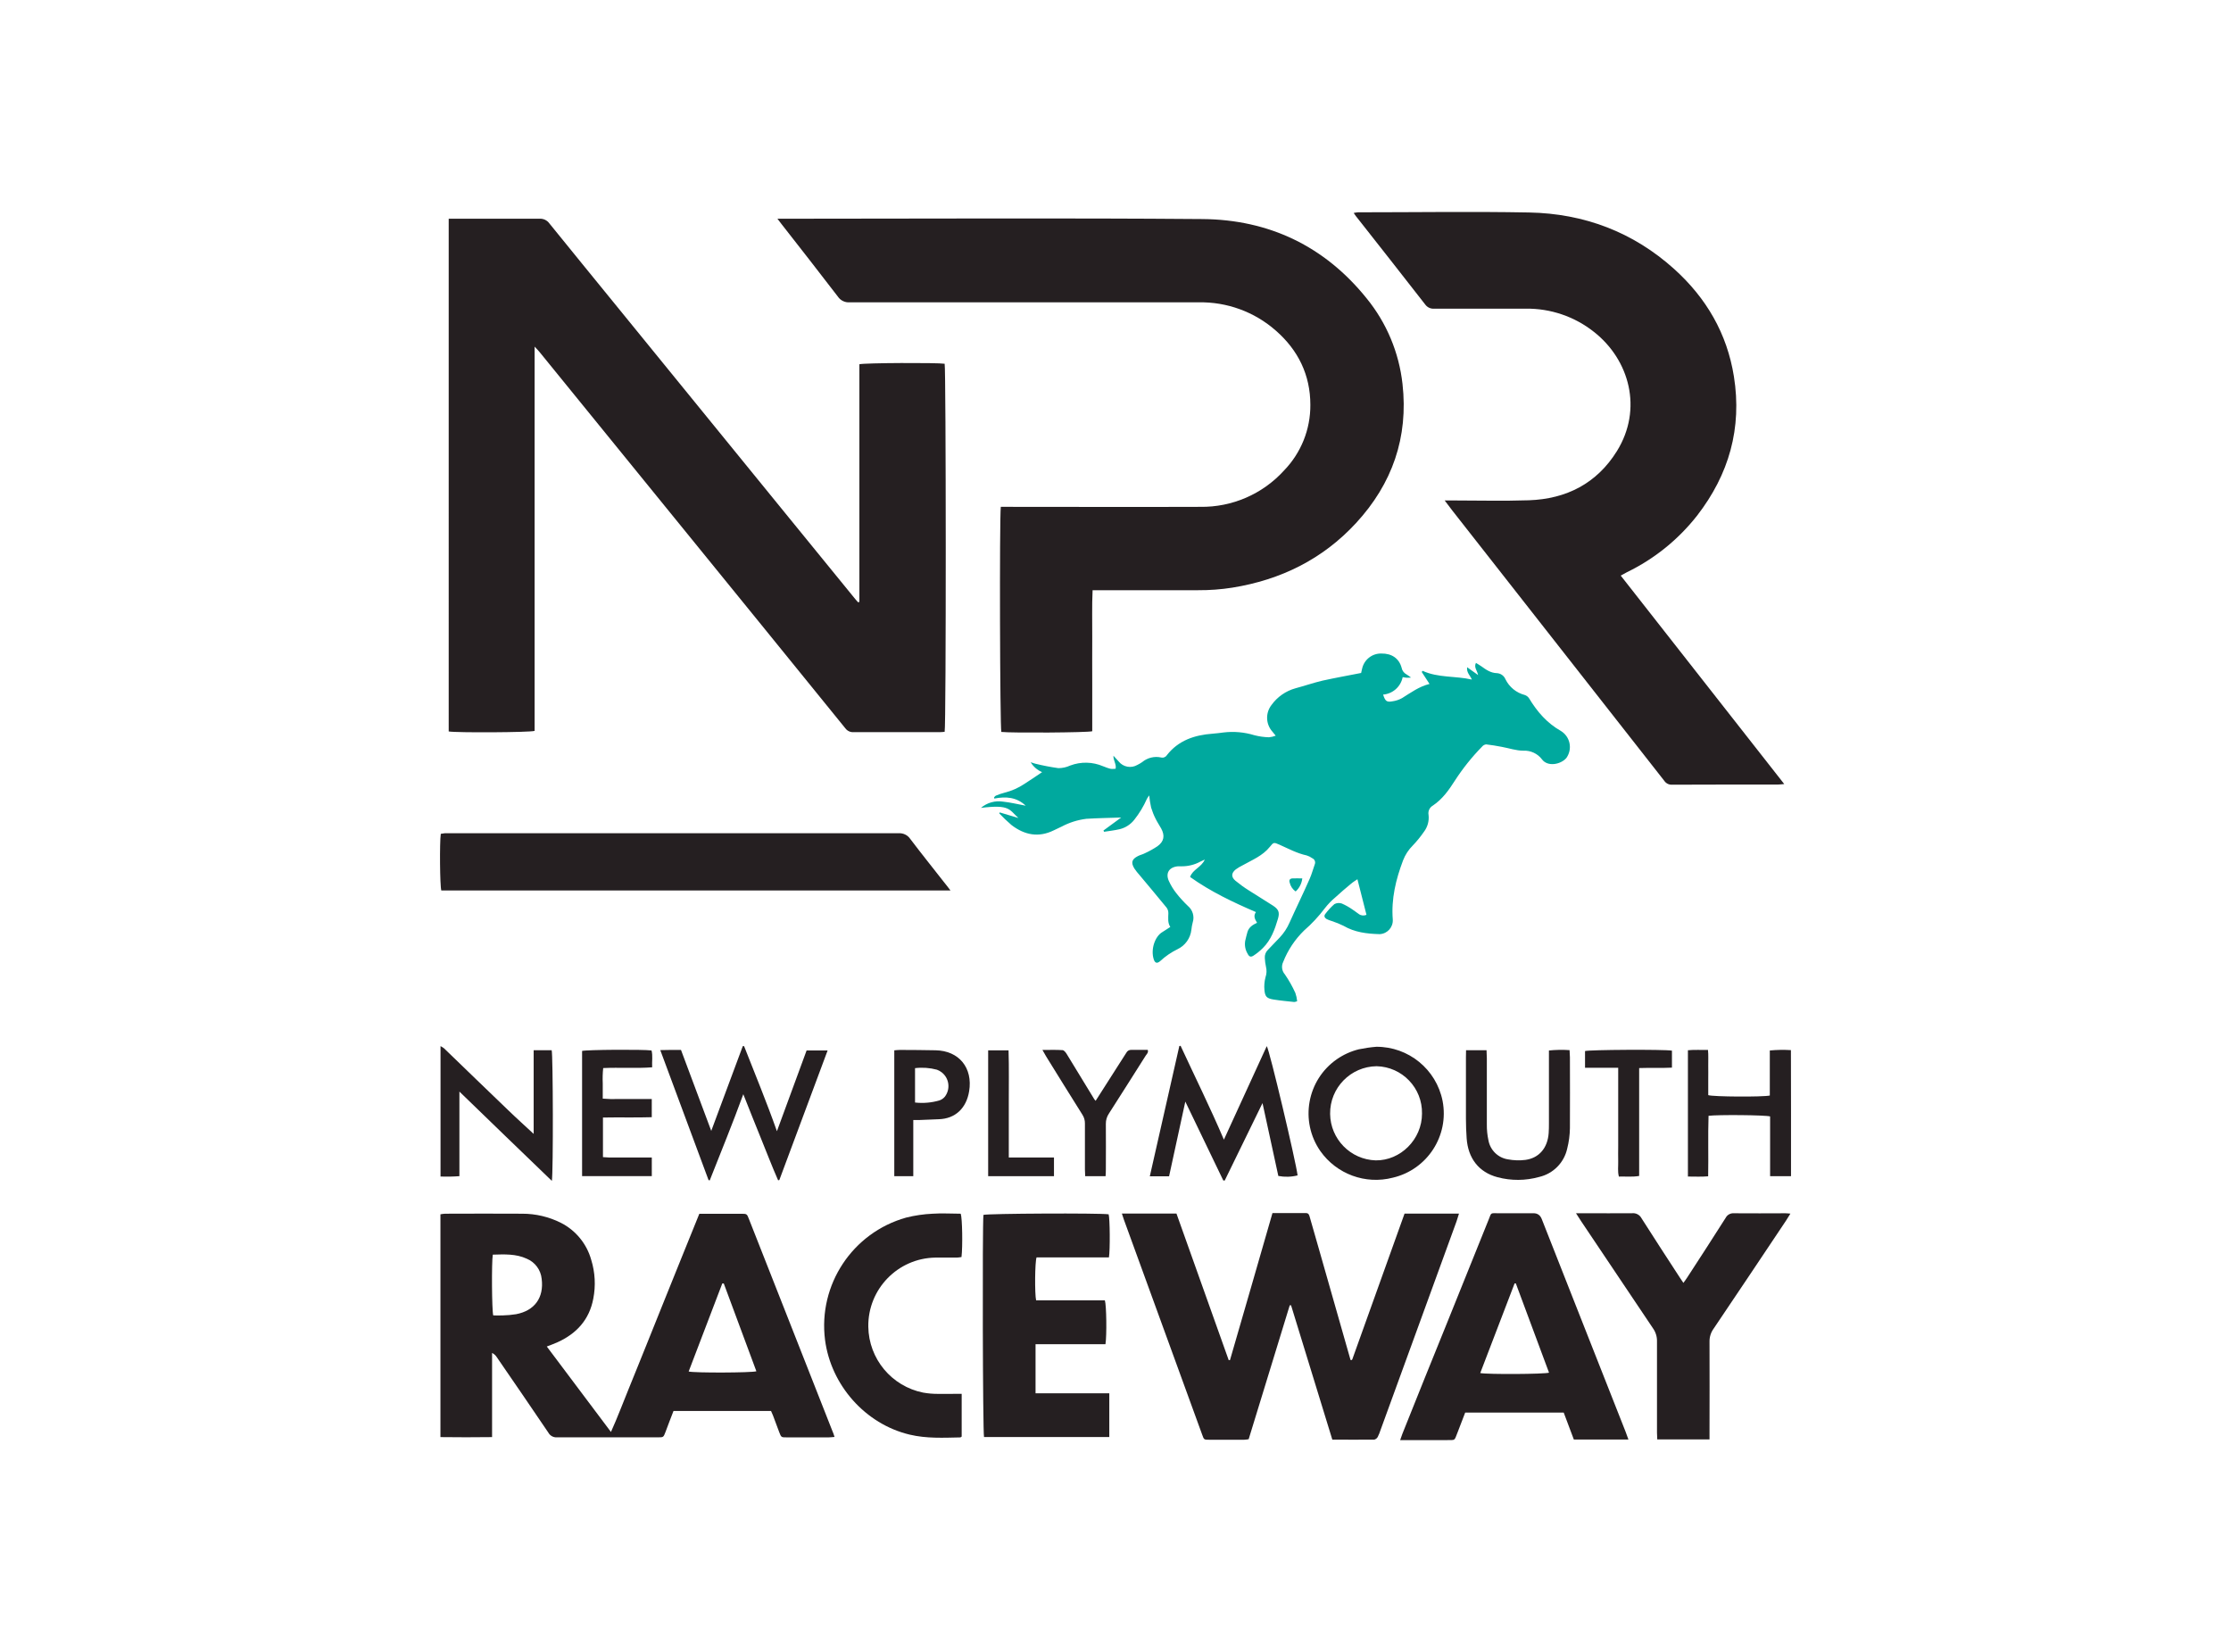
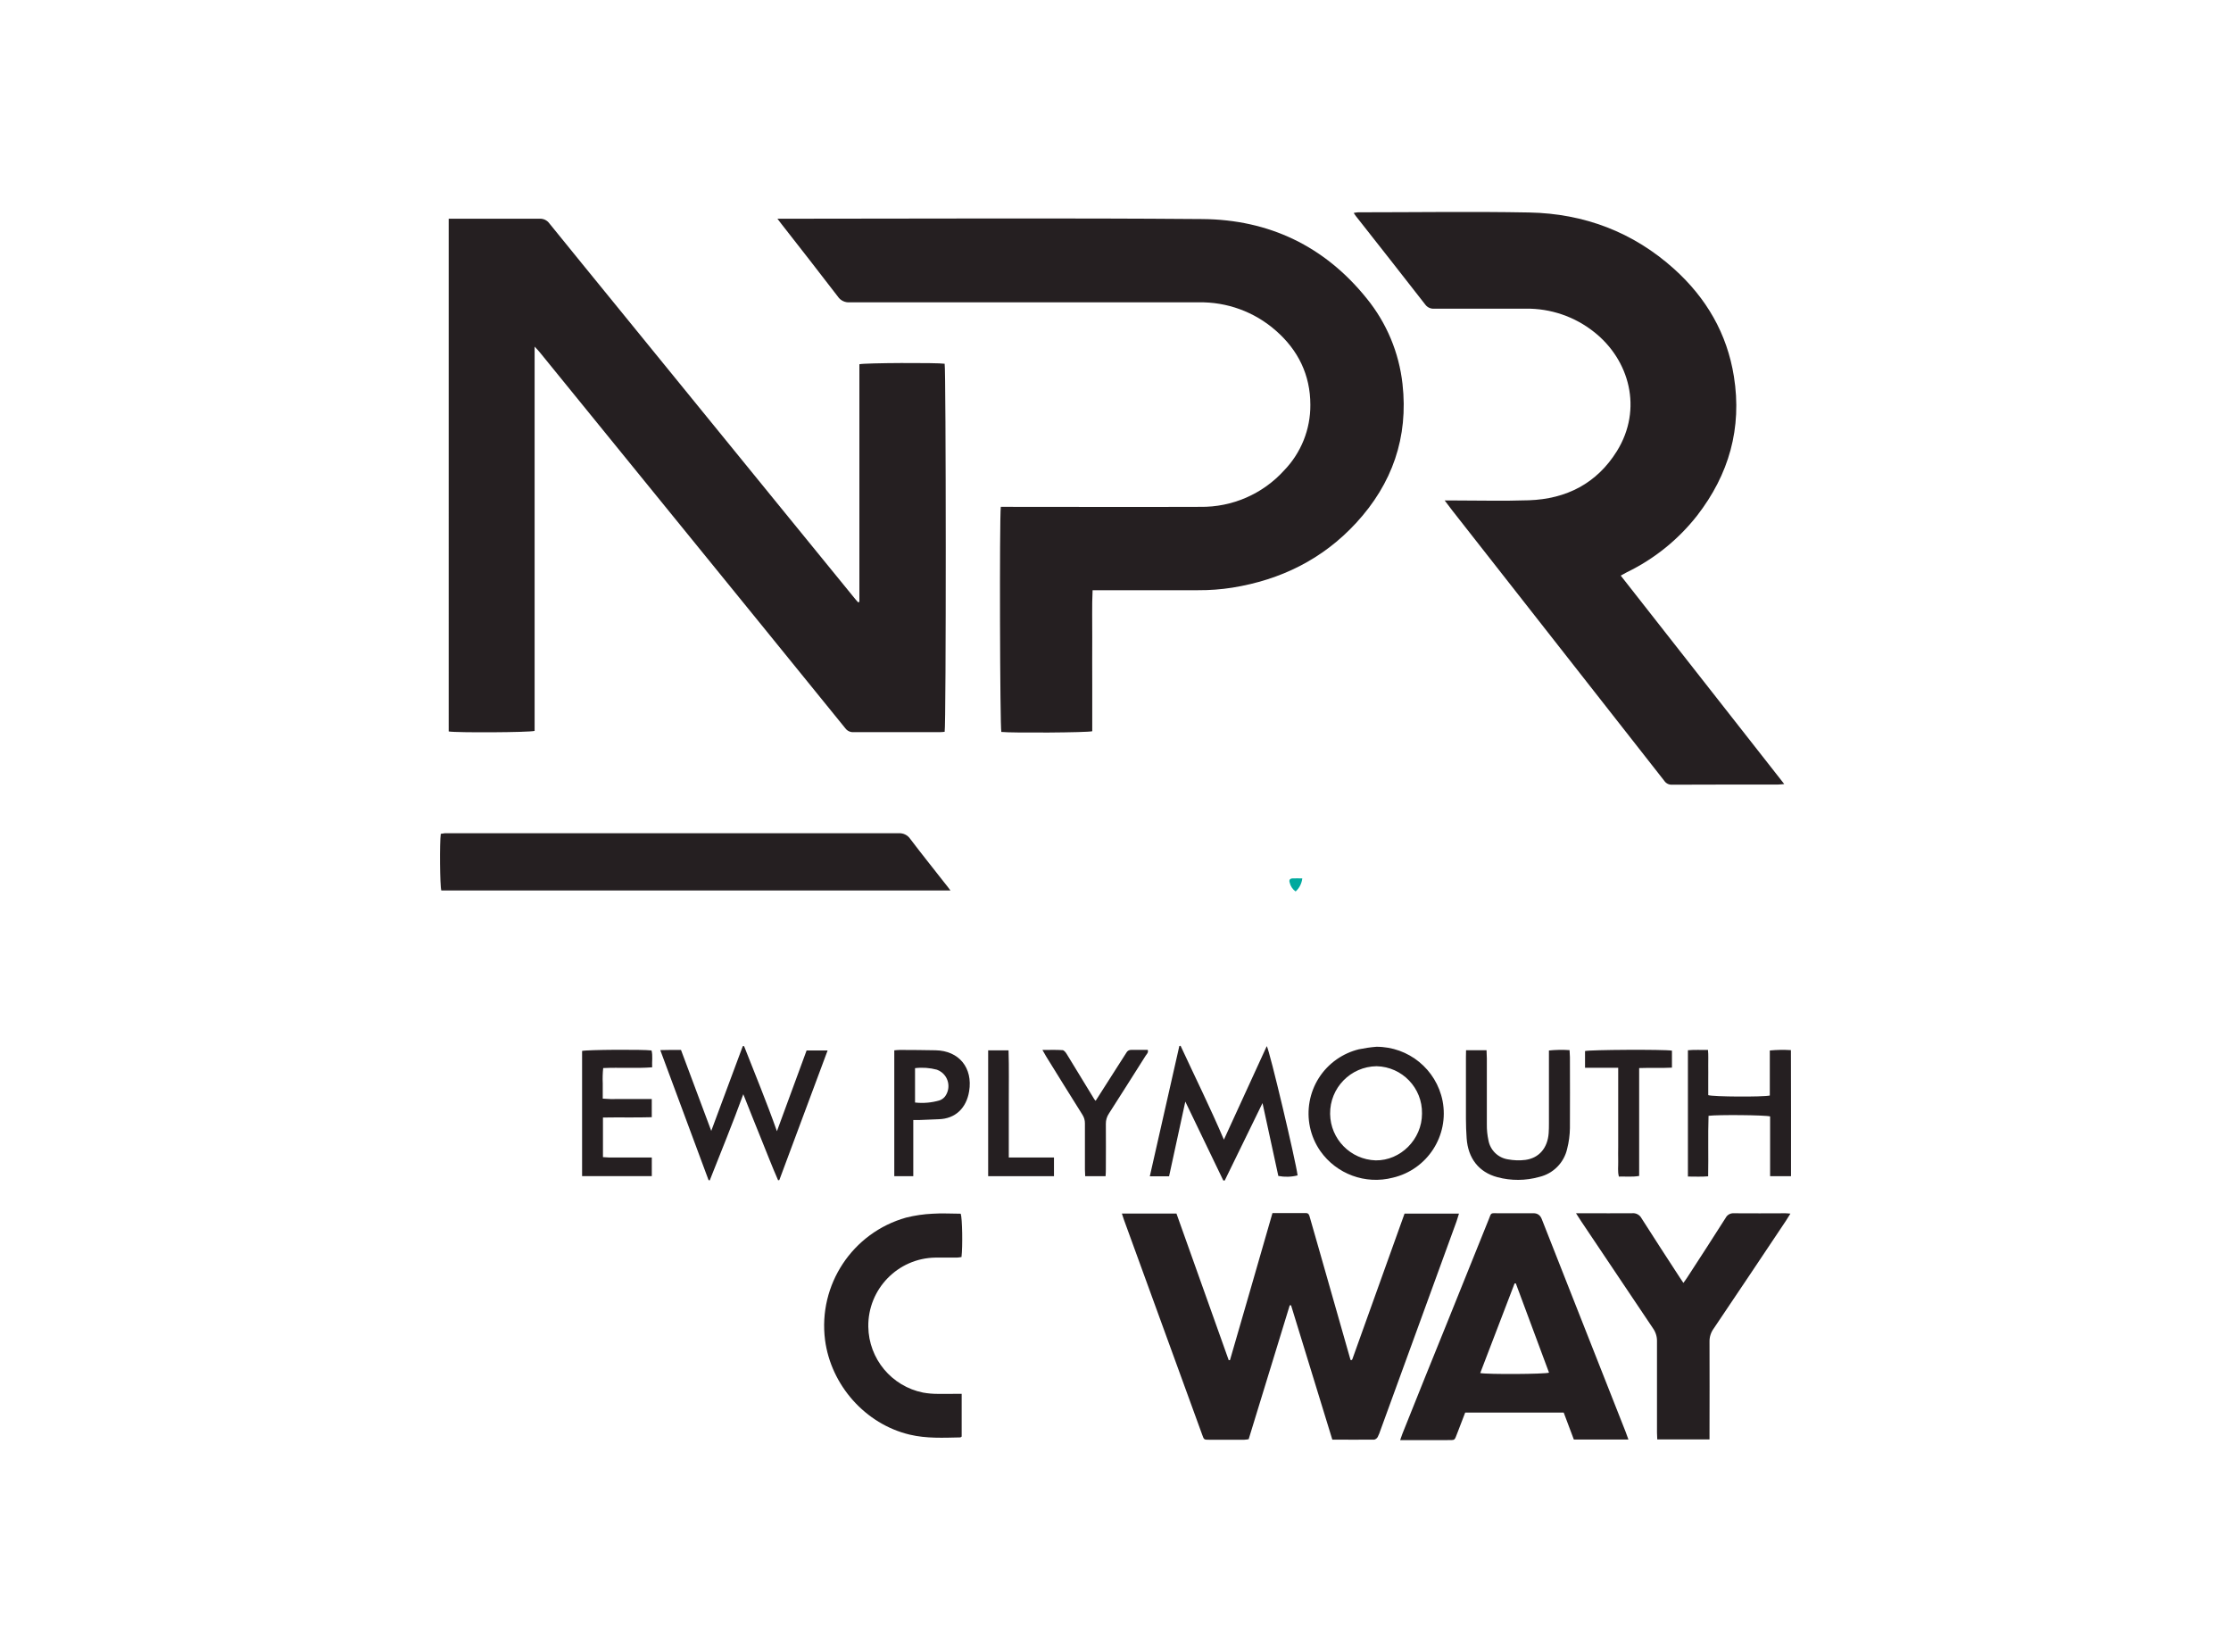
<svg xmlns="http://www.w3.org/2000/svg" id="Layer_2" viewBox="0 0 750.49 555.67">
  <defs>
    <style>.cls-1{fill:none;}.cls-1,.cls-2,.cls-3{stroke-width:0px;}.cls-2{fill:#251f21;}.cls-3{fill:#00a99e;}</style>
  </defs>
  <g id="Layer_1-2">
    <rect class="cls-1" width="750.49" height="555.67" />
    <g id="Layer_1-2">
      <path class="cls-2" d="m289.09,202.46v-79.94c1.63-.47,26.27-.57,28.68-.17.47,1.64.52,121.71,0,123.8-.56.05-1.17.12-1.77.12h-28.88c-1.09.06-2.14-.44-2.78-1.33-19.19-23.67-38.41-47.32-57.64-70.95-14.98-18.44-29.98-36.89-45.01-55.35-.46-.57-.93-1.11-1.85-2.05v129.25c-1.67.53-26.26.65-28.9.19V73.57h30.56c1.3-.08,2.54.52,3.3,1.57,7.34,9.09,14.74,18.11,22.11,27.18l57.2,70.24,23.59,28.94c.31.37.63.71.93,1.07l.45-.11Z" />
      <path class="cls-2" d="m261.53,73.57h2.44c46.84,0,93.68-.27,140.51.11,22.36.18,41.11,9.09,55.28,26.72,6.69,8.22,10.86,18.2,12.03,28.74,2.02,17.96-3.44,33.57-15.61,46.77-11.23,12.18-25.31,19.12-41.63,21.75-3.8.6-7.65.88-11.5.86h-35.51c-.26,5.38-.08,10.64-.12,15.89s0,10.45,0,15.73v15.82c-1.61.46-27.02.62-30.58.23-.46-1.42-.66-71.72-.18-75.71h2.34c21.6,0,43.2.08,64.76,0,10.72.16,20.99-4.3,28.19-12.24,5.72-5.91,8.9-13.84,8.84-22.07,0-10.02-4.09-18.41-11.63-24.98-7.16-6.3-16.42-9.68-25.95-9.5h-117.41c-1.57.11-3.08-.63-3.95-1.93-6.28-8.22-12.66-16.32-19.01-24.46-.33-.43-.66-.86-1.32-1.73Z" />
      <path class="cls-2" d="m485.99,168.33h2.71c8.53,0,17.06.23,25.58-.06,12.63-.43,22.89-5.66,29.65-16.56,8.76-14.14,4.21-30.68-7.72-40.06-6.52-5.18-14.64-7.94-22.96-7.83h-30.74c-1.16.11-2.3-.38-3.01-1.31-7.77-9.97-15.58-19.92-23.42-29.86-.2-.27-.39-.56-.71-1.02.48-.11.96-.18,1.45-.22,19.18,0,38.38-.3,57.55.06,18.5.35,35.02,6.57,48.87,19.07,10.74,9.7,17.73,21.64,20.03,36.08,2.78,17.4-1.66,32.97-12.38,46.81-6.31,8.04-14.36,14.55-23.55,19.01-.66.33-1.3.71-2.14,1.17l55,70.11c-.93.07-1.53.17-2.1.17-11.9,0-23.8,0-35.69.05-1.03.04-2-.46-2.57-1.32-17.51-22.35-35.04-44.7-52.58-67.04l-18.71-23.85c-.76-.97-1.49-1.96-2.57-3.39Z" />
-       <path class="cls-2" d="m280.77,483.32c-.8.06-1.4.15-2,.15h-14.18c-1.79,0-1.79,0-2.48-1.79s-1.39-3.7-2.09-5.6c-.19-.51-.43-.99-.65-1.49h-32.81c-.93,2.41-1.85,4.77-2.72,7.14-.66,1.71-.66,1.73-2.52,1.73h-34.03c-1.17.06-2.27-.56-2.83-1.59-5.75-8.48-11.53-16.94-17.34-25.37-.39-.62-.94-1.11-1.59-1.43v28.31c-5.93.09-11.59.06-17.37,0v-74.94c.51-.1,1.03-.17,1.55-.2,8.67,0,17.33-.08,25.99,0,4.5,0,8.93,1.04,12.95,3.05,5.01,2.53,8.72,7.06,10.23,12.46,1.31,4.23,1.55,8.71.7,13.05-1.32,7.07-5.62,11.76-12.03,14.67-1.11.5-2.27.93-3.61,1.44l21.58,28.74c2.26-4.99,4.07-9.9,6.06-14.74s3.91-9.69,5.87-14.52,3.95-9.82,5.92-14.73,3.89-9.7,5.86-14.53l6.02-14.87h14.04c1.96,0,1.97,0,2.68,1.85l12.24,31.07c5.26,13.36,10.52,26.72,15.78,40.09.29.56.45,1.2.74,2.04Zm-37.29-51.61h-.51l-11.31,29.61c2.16.5,21.12.43,22.78-.08l-10.96-29.52Zm-77.71-9.7c-.43,2.54-.32,18.78.15,20.44,1.02,0,2.11.05,3.19,0,1.51-.04,3.01-.17,4.5-.41,6.23-1.18,9.4-5.55,8.61-11.86-.29-3.02-2.21-5.63-5.01-6.8-3.65-1.69-7.56-1.48-11.42-1.37h-.03Z" />
      <path class="cls-2" d="m428.04,408.03h11.26c.93,0,1.09.63,1.29,1.33,1.05,3.7,2.13,7.4,3.18,11.1,3.51,12.29,7.01,24.58,10.51,36.87,0,.06.07.09.12.15.07,0,.14,0,.2,0,.06-.02.12-.05.17-.09.05-.05.09-.1.13-.16,5.84-16.3,11.67-32.6,17.58-49.03h18.31c-.31.93-.55,1.85-.86,2.72-3.9,10.73-7.8,21.44-11.71,32.15-4.62,12.66-9.23,25.3-13.82,37.93-.25.79-.56,1.56-.93,2.3-.24.46-.66.79-1.16.93-4.63.06-9.33,0-14.13,0-4.63-15.15-9.25-30.18-13.88-45.19h-.44c-4.6,15.01-9.21,30.02-13.82,45.05-.5.09-1,.15-1.51.18h-11.76c-1.74,0-1.76,0-2.35-1.66-6.66-18.26-13.33-36.57-20-54.93-2.12-5.82-4.23-11.64-6.35-17.44-.23-.63-.42-1.28-.68-2.06h18.36c5.85,16.41,11.71,32.85,17.58,49.32.08,0,.17,0,.25,0,.06,0,.17,0,.19-.07,4.76-16.35,9.47-32.73,14.27-49.38Z" />
      <path class="cls-2" d="m319.74,299.52h-171.29c-.47-1.48-.6-16.27-.17-19.06.43-.09.87-.15,1.3-.19h1.65c50.35,0,100.69,0,151.03,0,1.57-.12,3.08.62,3.95,1.92,3.7,4.88,7.52,9.65,11.3,14.47.67.8,1.31,1.67,2.23,2.86Z" />
      <path class="cls-2" d="m547.79,484.2h-18.36l-3.41-9.07h-33.14c-.82,2.14-1.63,4.32-2.49,6.48-1.3,3.24-.63,2.7-3.89,2.78h-15.5c.31-.93.51-1.52.75-2.12,4.98-12.48,9.99-24.92,15.03-37.32,4.67-11.59,9.34-23.19,14.02-34.8.93-2.37.54-2.06,3.09-2.07h11.96q2.01,0,2.78,1.95l11.1,28.18c5.7,14.44,11.39,28.89,17.09,43.33.32.81.6,1.65.97,2.66Zm-49.84-22.36c2.56.49,21.57.38,23.13-.13-3.7-10.02-7.42-20.03-11.17-30.03h-.41c-3.86,10.02-7.68,20.02-11.56,30.16h0Z" />
-       <path class="cls-2" d="m373.17,483.36h-42.15c-.43-1.61-.58-71.07-.2-74.72,1.38-.47,38.86-.66,42.12-.2.43,1.46.52,11.93.1,14.5h-24.35c-.56,1.59-.65,12.18-.15,14.44h23.13c.54,1.65.67,11.81.2,14.75h-23.52v16.52h24.81v14.71Z" />
      <path class="cls-2" d="m530.15,408.08h2.98c5.29,0,10.58.05,15.88,0,1.3-.14,2.55.52,3.17,1.67,4.23,6.67,8.56,13.29,12.86,19.91.36.56.75,1.12,1.24,1.85.5-.7.93-1.23,1.27-1.79,4.34-6.69,8.7-13.37,12.95-20.09.53-1.02,1.63-1.63,2.78-1.54,5.77.07,11.55,0,17.32,0,.45,0,.93.06,1.68.12-.59.93-1.03,1.69-1.51,2.41-8.07,12.1-16.18,24.2-24.32,36.28-.92,1.27-1.41,2.8-1.38,4.37.06,10.04,0,20.08,0,30.11v2.78h-17.58c0-.8-.09-1.53-.09-2.26v-30.73c.04-1.57-.44-3.11-1.35-4.39-8.04-11.93-16.07-23.9-24.09-35.9-.52-.78-1.02-1.58-1.8-2.79Z" />
      <path class="cls-2" d="m323.5,468.82v14.38c-.23.15-.34.28-.45.28-5.7.12-11.4.41-17.03-.93-14.95-3.55-26.49-16.65-28.48-31.83-2.37-18.58,9.22-36.1,27.26-41.17,2.93-.73,5.92-1.17,8.94-1.31,3.15-.22,6.32,0,9.44,0,.53,1.49.69,10.98.26,14.57-.5.09-1,.16-1.51.19h-7.23c-12.66.17-22.78,10.58-22.61,23.24.15,10.81,7.84,20.05,18.44,22.17,1.62.29,3.27.43,4.92.43,2.61.03,5.22-.02,8.05-.02Z" />
      <path class="cls-2" d="m238.35,396.93c-5.38-14.48-10.77-28.94-16.24-43.72l3.44-.06h3.53c3.38,9.05,6.75,18.07,10.18,27.23,3.58-9.63,7.1-19.07,10.61-28.51h.43c3.7,9.43,7.57,18.77,11.05,28.62l9.98-27.15h7.07c-5.47,14.66-10.85,29.12-16.24,43.58l-.41.08c-2.08-4.72-3.91-9.55-5.86-14.32s-3.82-9.54-5.85-14.63c-3.62,9.92-7.52,19.43-11.29,28.98l-.42-.09Z" />
      <path class="cls-2" d="m411.5,397.05l-12.77-26.52c-1.85,8.44-3.64,16.75-5.46,25.12h-6.48c3.33-14.7,6.62-29.25,9.93-43.81l.42-.08c4.83,10.42,9.93,20.71,14.57,31.57,4.88-10.66,9.64-21.05,14.42-31.46.93,1.33,9.77,38.69,10.37,43.48-2.12.54-4.33.6-6.48.19l-5.32-24.51-12.72,26.06-.49-.04Z" />
      <path class="cls-2" d="m463,352.09c10.82-.04,20.15,7.58,22.27,18.19,2.27,11.71-5.12,23.12-16.73,25.84-9.2,2.38-18.91-1.18-24.39-8.95-6.99-10.07-4.5-23.91,5.57-30.9,2.24-1.55,4.74-2.68,7.38-3.33,1.95-.4,3.91-.69,5.89-.85Zm.08,6.54c-8.75.11-15.75,7.29-15.64,16.04.11,8.47,6.86,15.36,15.33,15.63,8.33.11,15.59-7.06,15.58-15.73.17-8.61-6.66-15.74-15.27-15.94Z" />
-       <path class="cls-2" d="m179.53,353.25h6.05c.46,1.55.56,41.04.06,43.95l-15.63-15.07-15.47-14.97v28.45c-2.11.16-4.23.2-6.35.12v-43.86c.41.21.8.45,1.17.73,7.18,6.91,14.33,13.88,21.53,20.76,2.87,2.78,5.81,5.41,8.63,8.03v-28.14Z" />
      <path class="cls-2" d="m602.47,395.62h-7.02v-20.1c-1.62-.48-17.51-.62-20.71-.21-.22,6.66,0,13.38-.13,20.35-2.27.21-4.47.07-6.81.08v-42.48c2.17-.22,4.34-.06,6.75-.11.19,1.78.06,3.48.09,5.16s0,3.3,0,4.95v5.1c1.56.56,18.41.66,20.71.13v-15.15c2.36-.23,4.73-.27,7.1-.12.06,14.2.02,28.25.03,42.41Z" />
      <path class="cls-2" d="m493.17,353.26h6.89c0,.93.1,1.85.1,2.72v22.28c-.02,1.78.16,3.56.54,5.3.6,3.3,3.21,5.86,6.52,6.39,1.95.37,3.95.44,5.92.19,4.63-.63,7.46-4.05,7.82-8.99.08-1.1.09-2.2.09-3.3v-24.51c2.31-.24,4.63-.28,6.94-.12.05.88.11,1.61.12,2.35,0,7.97.06,15.95,0,23.92-.04,2.33-.35,4.66-.93,6.92-1.06,4.69-4.71,8.37-9.39,9.46-4.59,1.29-9.45,1.32-14.05.09-6.26-1.66-9.9-6.34-10.37-13.08-.16-2.19-.23-4.39-.24-6.59v-20.63l.04-2.41Z" />
      <path class="cls-2" d="m202.83,375.9v13.31c.71,0,1.43.13,2.15.13h14.28v6.25h-23.45v-42.1c1.51-.42,20.53-.55,23.36-.16.47,1.79.1,3.62.21,5.67-5.5.41-10.91,0-16.47.25-.18,1.7-.23,3.42-.15,5.13v5.15c1.8.16,3.6.2,5.4.13h11.09v6.12c-5.43.17-10.82,0-16.42.11Z" />
      <path class="cls-2" d="m307.22,376.72v18.9h-6.39v-42.33c.63-.05,1.28-.14,1.93-.14,3.98,0,7.97.05,11.95.12,7.9.14,12.59,5.92,11.3,13.78-.93,5.68-4.63,9.25-10.23,9.41-2.13.06-4.26.18-6.38.26-.61.02-1.22,0-2.17,0Zm.59-17.44v11.56c2.75.31,5.53.07,8.19-.7.72-.24,1.36-.68,1.85-1.27,1.96-2.58,1.46-6.26-1.12-8.22-.47-.36-1-.65-1.56-.85-2.4-.64-4.89-.82-7.36-.52Z" />
      <path class="cls-2" d="m371.9,395.62h-6.85c0-.8-.09-1.53-.09-2.26v-15.48c.02-1.03-.27-2.03-.82-2.9-4.09-6.52-8.16-13.05-12.2-19.6-.38-.62-.72-1.26-1.27-2.22,2.52,0,4.63-.09,6.73.06.51,0,1.09.74,1.42,1.28,3.14,5.09,6.23,10.18,9.34,15.31.12.17.25.32.4.46l7.54-11.81c.93-1.44,1.85-2.88,2.78-4.34.31-.63.96-1.02,1.66-.99h5.55c.31.93-.35,1.41-.68,1.93-4.11,6.48-8.22,13.02-12.38,19.49-.69,1.02-1.05,2.23-1.03,3.46.06,5.09,0,10.18,0,15.27.02.75-.05,1.48-.09,2.33Z" />
      <path class="cls-2" d="m544.35,359.16h-11.16v-5.63c1.39-.45,26.54-.6,29.24-.14v5.72c-3.62.19-7.23,0-11.03.14v36.29c-2.37.4-4.53.14-6.82.21-.47-1.76-.18-3.47-.23-5.15s0-3.43,0-5.15v-26.28h0Z" />
      <path class="cls-2" d="m332.41,395.62v-42.32h6.86c.19,5.94.06,11.89.08,17.84s0,11.93,0,18.19h15.2v6.29h-22.14Z" />
-       <path class="cls-3" d="m336.39,273.29l6.2,1.85c-3.14-2.78-2.78-4.63-12.61-3.4,2.07-1.77,4.8-2.53,7.48-2.1,2.51.27,4.97.88,7.58,1.36-3.07-2.92-6.7-3.14-10.57-2.4l-.06-.43c.21-.19.39-.47.64-.57.95-.4,1.93-.73,2.92-.99,2.34-.58,4.56-1.56,6.57-2.9,1.97-1.24,3.88-2.57,6.02-4-1.61-.67-2.95-1.84-3.85-3.33.79.25,1.21.43,1.66.52,2.53.62,5.08,1.11,7.66,1.47,1.37,0,2.73-.3,3.98-.88,3.58-1.35,7.53-1.26,11.05.24,2.46.93,2.45,1,4.22.85.33-1.54-.8-2.78-.73-4.39l1.75,1.92c1.52,1.91,4.21,2.41,6.31,1.17.55-.27,1.09-.58,1.59-.93,1.77-1.48,4.12-2.06,6.37-1.57.75.2,1.55-.11,1.96-.78,3.9-4.99,9.32-6.77,15.37-7.22,1.23-.08,2.45-.26,3.7-.41,3.48-.42,7.02-.1,10.37.93,1.6.41,3.24.64,4.88.69.79-.07,1.56-.25,2.29-.54l-1.1-1.34c-2.25-2.51-2.4-6.26-.35-8.94,1.98-2.77,4.85-4.77,8.13-5.67,3.04-.81,6.03-1.85,9.1-2.57,4.21-.93,8.47-1.69,12.95-2.57.07-.33.19-.93.35-1.51.69-3,3.39-5.11,6.48-5.03,3.47-.06,5.96,1.64,6.8,4.81.18.95.79,1.76,1.64,2.21.41.22.77.54,1.52,1.06-.47.05-.95.07-1.42.06-.4,0-.8-.11-1.39-.2-.64,3.21-3.32,5.6-6.58,5.87.71,2.2,1.19,2.61,3.08,2.27,1.15-.15,2.27-.52,3.28-1.08,2.97-1.85,5.78-3.92,9.25-4.77l-2.61-4.01.26-.41c5.25,2.42,10.98,1.66,16.6,2.95-.58-1.41-1.85-2.31-1.6-4.15l3.7,2.64c-.35-1.63-1.49-2.59-.73-4.1.63.4,1.25.75,1.85,1.17,1.56,1.13,3.1,2.21,5.17,2.28,1.28.06,2.4.85,2.9,2.04,1.28,2.63,3.65,4.56,6.48,5.3.61.2,1.13.6,1.48,1.14,2.71,4.5,6.04,8.33,10.67,10.95,2.99,1.81,3.94,5.69,2.14,8.68-.09.15-.19.3-.29.44-1.85,2.15-6.24,3.06-8.18.46-1.48-1.96-3.83-3.05-6.27-2.93-2.43,0-4.84-.85-7.27-1.29-1.75-.32-3.51-.65-5.27-.83-.53.07-1.01.33-1.34.74-3.42,3.49-6.48,7.32-9.14,11.42-2.04,3.21-4.21,6.28-7.45,8.44-1.1.63-1.67,1.9-1.42,3.15.23,2.01-.33,4.03-1.55,5.64-1.13,1.64-2.39,3.19-3.77,4.63-1.42,1.41-2.52,3.1-3.25,4.97-2.43,6.41-4.02,12.95-3.47,19.93.16,2.55-1.78,4.75-4.33,4.9-.1,0-.2,0-.3,0-4.14-.12-8.21-.62-11.91-2.78-1.29-.64-2.62-1.18-3.99-1.62-.59-.18-1.17-.4-1.72-.67-.68-.39-1-1.05-.43-1.73.89-1.21,1.92-2.32,3.05-3.3.77-.41,1.68-.48,2.5-.19,1.25.55,2.45,1.22,3.57,2.01.75.47,1.43,1.05,2.18,1.55.74.53,1.71.61,2.53.22-1-3.95-1.99-7.84-3.04-11.95-.66.46-1.49.93-2.24,1.59-1.74,1.45-3.47,2.91-5.13,4.45-1.32,1.1-2.52,2.34-3.58,3.7-2.07,2.75-4.42,5.27-7.01,7.52-3.06,2.99-5.46,6.59-7.02,10.57-.67,1.38-.44,3.02.57,4.17,1.36,1.97,2.54,4.06,3.53,6.24.31.9.52,1.83.61,2.78-.31.14-.64.23-.97.27-2.32-.25-4.63-.46-6.96-.83s-2.89-1.01-3.08-3.22c-.13-1.43-.01-2.86.35-4.25.41-1.16.46-2.42.16-3.61-.21-.94-.33-1.89-.38-2.85-.09-1.03.29-2.06,1.04-2.78l3.99-4.17c1.36-1.45,2.47-3.13,3.27-4.96,2.22-4.95,4.63-9.84,6.8-14.8.69-1.55,1.12-3.23,1.7-4.83.34-.8-.04-1.72-.84-2.06,0,0,0,0,0,0-.56-.41-1.19-.72-1.85-.93-3.26-.7-6.17-2.28-9.18-3.62-1.91-.84-1.96-.87-3.26.74-2.42,3.01-5.93,4.39-9.15,6.2-.8.39-1.56.85-2.29,1.37-1.52,1.22-1.61,2.54-.13,3.8,1.43,1.18,2.93,2.27,4.51,3.26,2.71,1.76,5.5,3.4,8.2,5.17,1.85,1.24,2.24,2.23,1.6,4.4-1.05,3.57-2.32,7.07-5.03,9.78-.96.97-2.02,1.83-3.16,2.58-.93.61-1.5.4-1.99-.6-.8-1.3-1.09-2.85-.83-4.36.25-1,.46-2.01.76-2.99.47-1.56,1.73-2.4,3.23-3.08-.69-1.17-1.35-2.26-.38-3.6-7.76-3.34-15.25-6.89-22.15-11.81.86-2.53,3.77-3.21,4.95-5.86-.71.33-1.11.5-1.49.69-1.94,1.06-4.12,1.6-6.33,1.58-.41-.02-.82-.02-1.23,0-2.91.27-4.22,2.23-3.07,4.88.68,1.5,1.54,2.91,2.56,4.2,1.19,1.51,2.49,2.93,3.88,4.26,1.62,1.35,2.26,3.55,1.61,5.55-.21.8-.36,1.61-.44,2.43-.31,2.87-2.1,5.37-4.72,6.59-2.1,1.03-4.04,2.36-5.75,3.95-1.06.93-1.79.74-2.22-.64-1.03-3.34.42-7.58,2.86-9.06.88-.53,1.72-1.11,2.73-1.76-.93-1.4-.68-3.02-.65-4.63.01-.66-.19-1.31-.58-1.85-3-3.7-6.06-7.29-9.09-10.94-.65-.71-1.24-1.47-1.78-2.27-1.19-1.96-.85-3.1,1.21-4.15.73-.38,1.56-.55,2.29-.93,1.5-.68,2.93-1.48,4.3-2.39,2.22-1.61,2.54-3.56,1.23-5.97-.6-1.08-1.3-2.11-1.85-3.22-.62-1.22-1.13-2.5-1.53-3.81-.3-1.35-.51-2.71-.64-4.09-.28.36-.54.75-.77,1.15-1.11,2.52-2.54,4.88-4.25,7.04-1.24,1.58-2.98,2.71-4.94,3.18-1.71.4-3.49.59-5.23.87l-.2-.43,5.96-4.37c-4.23.15-7.97.19-11.7.43-2.92.36-5.74,1.25-8.34,2.63-.88.41-1.75.81-2.61,1.24-5.14,2.54-9.88,1.59-14.26-1.78-1.44-1.23-2.82-2.55-4.12-3.93l.27-.38Z" />
      <path class="cls-3" d="m435.84,299.85c-1.02-.71-1.73-1.78-2-2.99-.28-.84.06-1.35.93-1.4,1.06-.06,2.14,0,3.31,0-.19,1.69-.98,3.25-2.24,4.39Z" />
    </g>
  </g>
</svg>